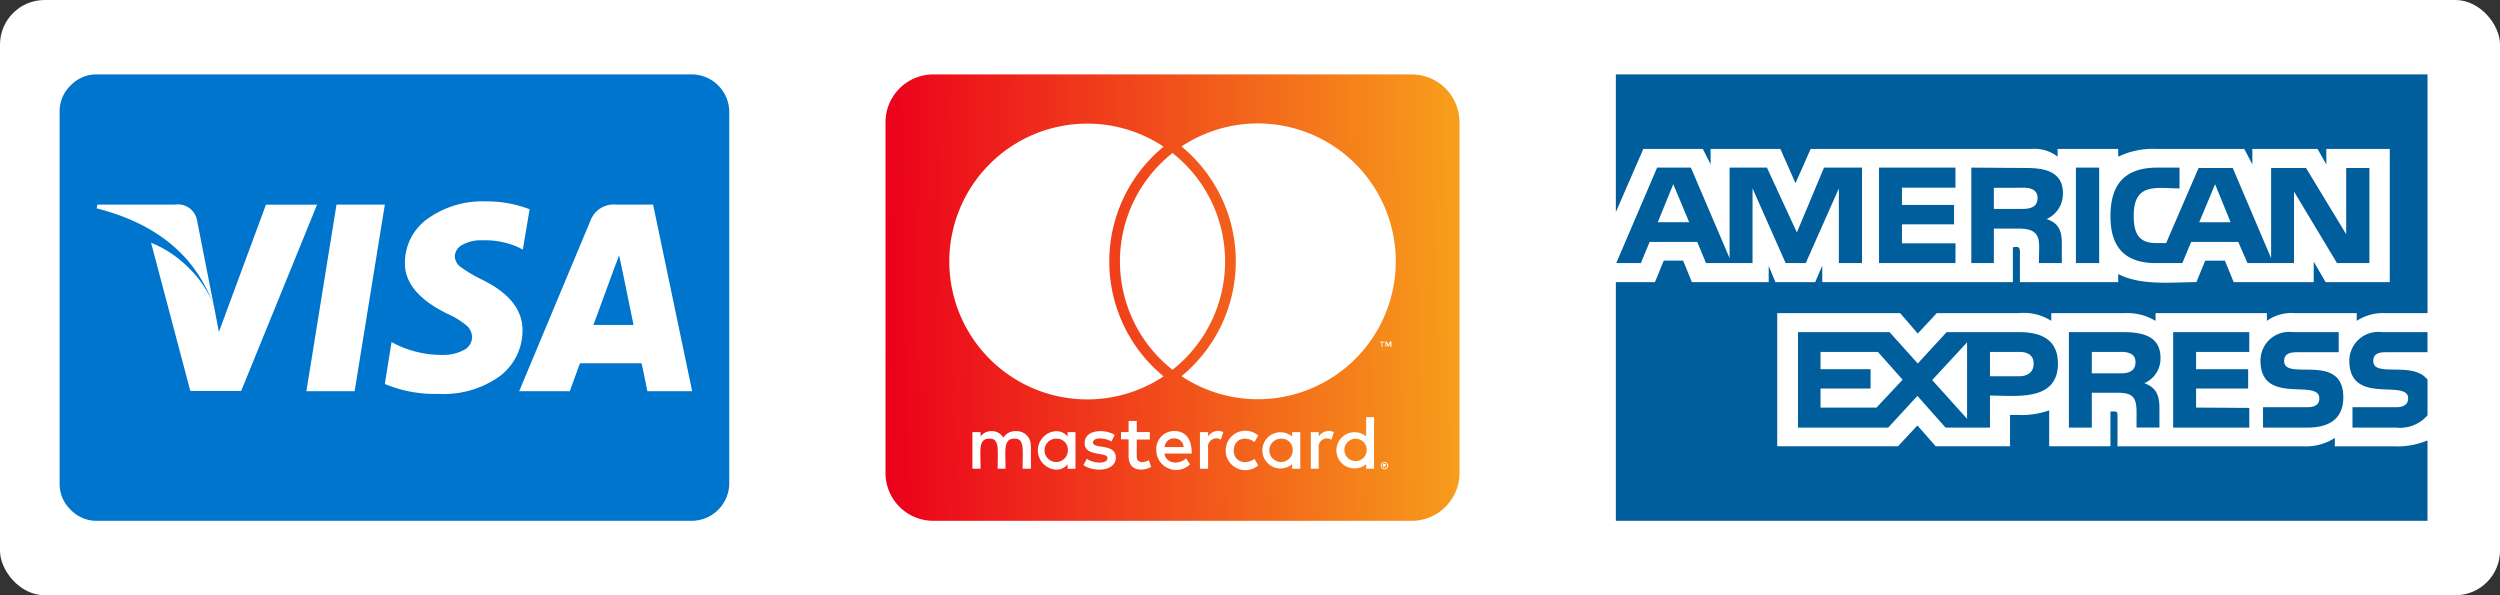
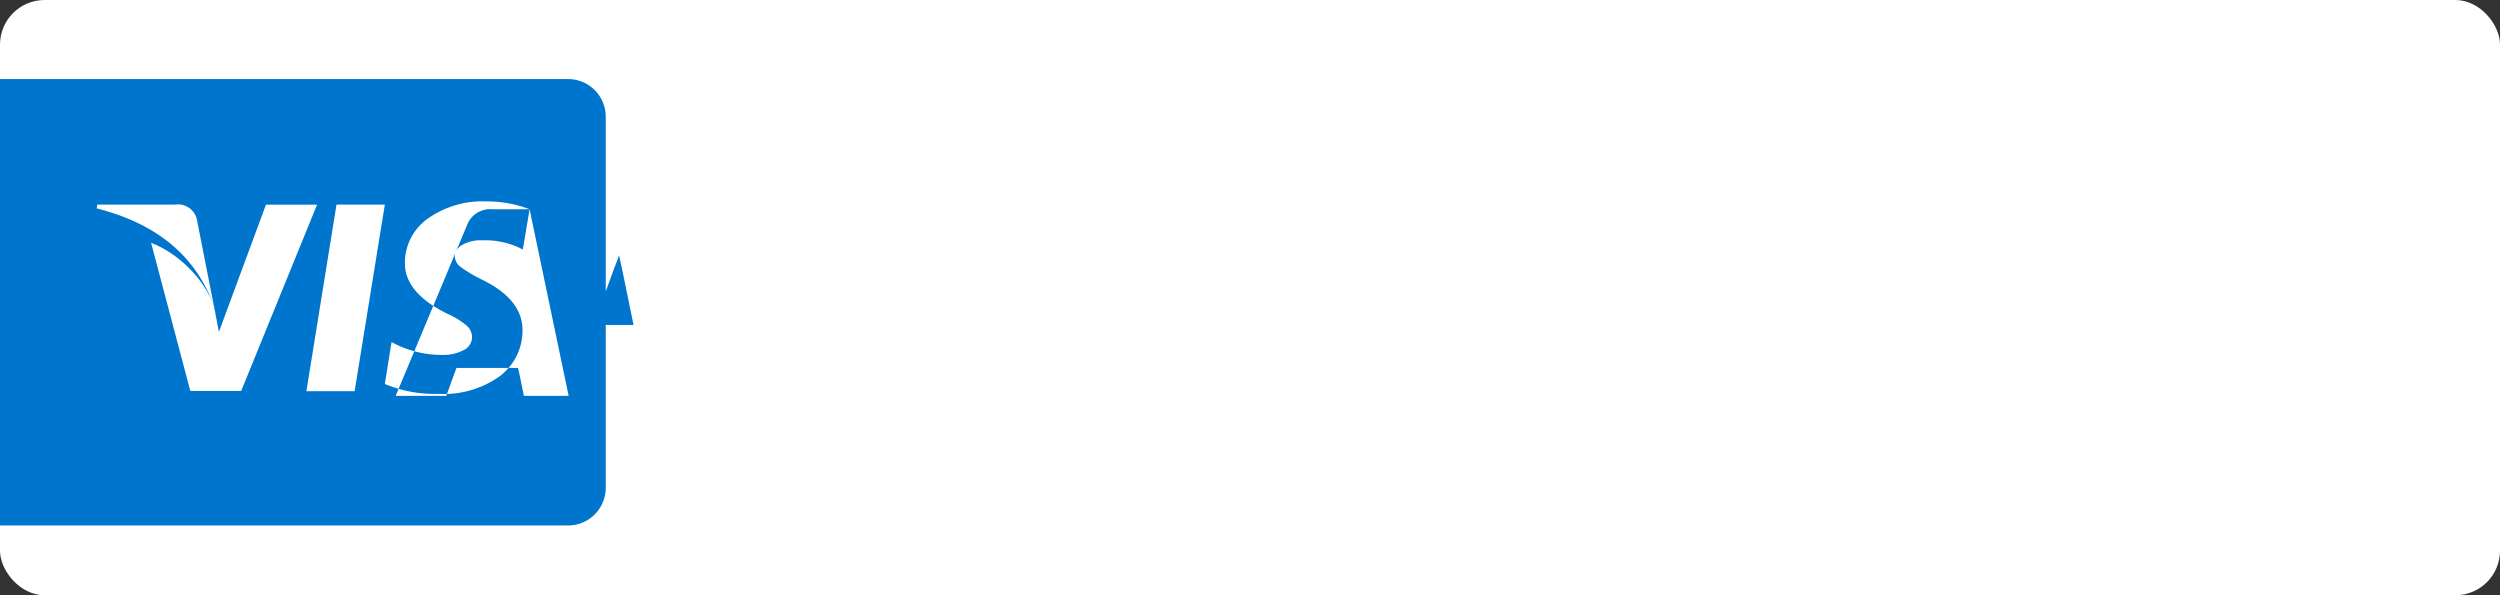
<svg xmlns="http://www.w3.org/2000/svg" width="168" height="40" viewBox="0 0 168 40">
  <rect x="0" y="0" width="168" height="40" fill="#333333" stroke="none" />
  <defs>
    <linearGradient id="linear-gradient" y1="0.658" x2="1" y2="0.641" gradientUnits="objectBoundingBox">
      <stop offset="0" stop-color="#eb001b" />
      <stop offset="1" stop-color="#f79e1b" />
    </linearGradient>
  </defs>
  <g id="payment-card-icon" transform="translate(-1235 -5359)">
    <rect id="Rectangle_108" data-name="Rectangle 108" width="168" height="40" rx="3" transform="translate(1235 5359)" fill="#fff" />
-     <path id="Icon_payment-american-express" data-name="Icon payment-american-express" d="M3.973,46.35V30.308H6.6l.592-1.444h1.3l.592,1.444h5.161V29.219l.45,1.089h2.675l.474-1.112v1.112H30.653V27.965l.237-.024c.213,0,.236.166.236.332v2.036h6.605v-.544c1.539.8,3.646.544,5.255.544l.592-1.444H44.9l.592,1.444H50.87V28.935l.8,1.373h4.309V21.359h-4.26V22.4l-.592-1.042h-4.38V22.4l-.544-1.042H40.313a5.377,5.377,0,0,0-2.581.521v-.521H33.66v.521a2.5,2.5,0,0,0-1.728-.521H17.064l-1.018,2.3-1.018-2.3H10.341V22.4L9.82,21.359h-4L3.973,25.6V16.35H58.518V32.391h-2.84a3.216,3.216,0,0,0-1.918.521v-.521H49.57a2.817,2.817,0,0,0-1.847.521v-.521H40.242v.521a3.719,3.719,0,0,0-2.059-.521H33.234v.521a3.409,3.409,0,0,0-2.154-.521H25.54l-1.278,1.373-1.184-1.373H14.817V41.34h8.119l1.3-1.4,1.231,1.4h4.995V39.233h.5a5.475,5.475,0,0,0,2.131-.308V41.34H37.21V39h.19c.236,0,.284.024.284.284v2.06H50.207a3.549,3.549,0,0,0,2.083-.568v.568h3.977a5.206,5.206,0,0,0,2.249-.4V46.35H3.973ZM20.521,29.03H18.959V24.011L16.734,29.03H15.384l-2.225-5.019V29.03H10.034l-.592-1.421h-3.2L5.654,29.03H4l2.746-6.416H9.016l2.6,6.085V22.614h2.51l2.012,4.356,1.823-4.356h2.556V29.03ZM8.9,26.283,7.832,23.727,6.79,26.283ZM29.115,37.931v2.155H26.132l-1.894-2.131-1.965,2.131H16.213V33.67h6.155l1.894,2.107L26.2,33.67h4.9c1.444,0,2.581.5,2.581,2.107,0,2.58-2.818,2.154-4.569,2.154Zm-5.872-1.066L21.586,35H17.728v1.16H21.09v1.3H17.728v1.279h3.764l1.751-1.871Zm3.551-7.836H21.658V22.614h5.137v1.349H23.2v1.16h3.5v1.3H23.2V27.7h3.6Zm.781,10.464V34.356l-2.344,2.533Zm5.35-13.423c.876.308,1.018.853,1.018,1.7V29.03H32.406c-.024-1.373.331-2.32-1.373-2.32H29.376v2.32H27.861V22.614l3.622.024c1.231,0,2.533.189,2.533,1.7a1.848,1.848,0,0,1-1.089,1.728ZM31.1,35H29.115v1.634H31.08c.545,0,.97-.26.97-.853,0-.568-.425-.781-.947-.781Zm.213-11.032H29.375v1.421h1.918c.521,0,1.018-.118,1.018-.734C32.311,24.058,31.79,23.963,31.316,23.963ZM39.484,37.1c.853.308,1.018.876,1.018,1.7v1.279H38.964V39.02c0-1.09-.355-1.279-1.373-1.279H35.957v2.344H34.418V33.67h3.646c1.207,0,2.51.214,2.51,1.729a1.8,1.8,0,0,1-1.089,1.7ZM36.454,29.03H34.891V22.614h1.562V29.03ZM37.9,35H35.957V36.44h1.918c.521,0,1.018-.118,1.018-.758,0-.592-.52-.686-.994-.686ZM54.612,29.03H52.434l-2.888-4.806V29.03H46.42L45.8,27.609H42.633l-.592,1.421H40.266c-2.107,0-3.055-1.09-3.055-3.149,0-2.154.971-3.267,3.149-3.267h1.492v1.4c-1.61-.024-3.077-.379-3.077,1.823,0,1.089.26,1.847,1.492,1.847h.686l2.178-5.042h2.3L48.007,28.7V22.638h2.344l2.7,4.451V22.638h1.562V29.03ZM46.539,40.086H41.425V33.67h5.114V35H42.964v1.16h3.5v1.3h-3.5v1.279l3.575.023Zm-1.255-13.8-1.042-2.557-1.066,2.557Zm5.161,13.8H47.463V38.713h2.983c.379,0,.8-.095.8-.592,0-1.373-3.953.521-3.953-2.533a1.925,1.925,0,0,1,2.178-1.918h3.078V35.02H49.735c-.4,0-.853.071-.853.592,0,1.4,3.977-.639,3.977,2.438,0,1.514-1.042,2.036-2.414,2.036Zm8.073-.829a2.433,2.433,0,0,1-2.083.829h-2.96V38.713h2.959c.379,0,.781-.118.781-.592,0-1.349-3.953.521-3.953-2.533a1.945,1.945,0,0,1,2.2-1.918h3.054V35.02H55.725c-.426,0-.853.071-.853.592,0,1.136,2.675-.023,3.646,1.255v2.391Z" transform="translate(1339.612 5347.65)" fill="#005e9c" />
-     <path id="Icon_awesome-cc-mastercard" data-name="Icon awesome-cc-mastercard" d="M32.337,27.586a.751.751,0,1,1-.75-.783A.748.748,0,0,1,32.337,27.586ZM11.525,26.8a.785.785,0,1,0,.73.783A.741.741,0,0,0,11.525,26.8Zm7.868-.02a.621.621,0,0,0-.636.583h1.279A.616.616,0,0,0,19.393,26.782Zm7.219.02a.784.784,0,1,0,.75.783A.741.741,0,0,0,26.612,26.8ZM33.7,28.55c0,.02.02.033.02.074,0,.02-.02.033-.02.074a.235.235,0,0,0-.033.054.086.086,0,0,1-.074.033c-.02.02-.033.02-.074.02a.133.133,0,0,1-.074-.02c-.02,0-.033-.02-.054-.033s-.033-.033-.033-.054a.122.122,0,0,1-.02-.074c0-.033,0-.054.02-.074a.126.126,0,0,1,.033-.074.235.235,0,0,1,.054-.033.122.122,0,0,1,.074-.02c.033,0,.054,0,.074.02s.054.02.074.033S33.683,28.517,33.7,28.55Zm-.147.094c.033,0,.033-.02.054-.02a.081.081,0,0,0,0-.107c-.02,0-.033-.02-.074-.02h-.107v.234h.054v-.094h.02l.074.094h.054l-.074-.087ZM38.571,5.535V29.106a3.215,3.215,0,0,1-3.214,3.214H3.214A3.215,3.215,0,0,1,0,29.106V5.535A3.215,3.215,0,0,1,3.214,2.32H35.357A3.215,3.215,0,0,1,38.571,5.535ZM4.286,14.883a9.27,9.27,0,0,0,14.4,7.728,9.986,9.986,0,0,1,0-15.435,9.27,9.27,0,0,0-14.4,7.708Zm15,7.286a9.272,9.272,0,0,0,0-14.565A9.272,9.272,0,0,0,19.286,22.169ZM9.757,27.278a.938.938,0,0,0-.984-.984.957.957,0,0,0-.857.435.888.888,0,0,0-.817-.435.85.85,0,0,0-.71.362V26.36H5.839v2.458h.549c0-1.266-.167-2.022.6-2.022.683,0,.549.683.549,2.022h.529c0-1.225-.167-2.022.6-2.022.683,0,.549.67.549,2.022H9.77v-1.54Zm3.007-.917h-.529v.295a.965.965,0,0,0-.783-.362,1.295,1.295,0,0,0,0,2.585.929.929,0,0,0,.783-.362v.308h.529Zm2.712,1.714c0-1-1.533-.549-1.533-1.018,0-.382.8-.321,1.239-.074l.221-.435c-.629-.408-2.022-.4-2.022.549s1.533.556,1.533,1c0,.422-.9.388-1.386.054l-.234.422C14.042,29.086,15.475,28.979,15.475,28.075Zm2.371.623-.147-.455c-.254.141-.817.295-.817-.275V26.856h.877v-.5h-.877v-.75h-.549v.75h-.509v.489h.509v1.118c0,1.179,1.158.964,1.513.73Zm.891-.9h1.842c0-1.085-.5-1.513-1.165-1.513a1.206,1.206,0,0,0-1.219,1.292,1.336,1.336,0,0,0,2.263.951l-.254-.4c-.522.429-1.312.388-1.467-.328Zm3.958-1.44a.786.786,0,0,0-1.018.295V26.36h-.549v2.458h.549V27.432a.559.559,0,0,1,.857-.563Zm.71,1.225c0-.763.777-1.011,1.386-.562l.254-.435a1.325,1.325,0,1,0,0,2.009l-.254-.435C24.174,28.6,23.4,28.336,23.4,27.586Zm4.467-1.225h-.549v.295a1.217,1.217,0,1,0,0,1.862v.308h.549Zm2.257,0a.8.8,0,0,0-1.018.295V26.36H28.58v2.458h.529V27.432a.562.562,0,0,1,.857-.563Zm2.7-1H32.3v1.292a1.217,1.217,0,1,0,0,1.862v.308h.529Zm.509-5.029v.308h.054v-.308h.127V20.28h-.308v.054h.127Zm.442,8.29a.2.2,0,0,0-.02-.107c-.02-.02-.033-.054-.054-.074s-.054-.033-.074-.054c-.033,0-.074-.02-.107-.02a.712.712,0,0,1-.094.02.35.35,0,0,0-.074.054.1.1,0,0,0-.054.074.2.2,0,0,0-.02.107.2.2,0,0,0,.02.094.1.1,0,0,0,.054.074.232.232,0,0,0,.074.054.182.182,0,0,0,.094.02.2.2,0,0,0,.107-.02c.02-.02.054-.033.074-.054s.033-.054.054-.074A.2.2,0,0,0,33.777,28.624Zm.214-8.35H33.9l-.107.234-.107-.234h-.094v.362h.054V20.36l.107.234h.074l.094-.234v.275h.074Zm.295-5.391a9.27,9.27,0,0,0-14.4-7.714,9.986,9.986,0,0,1,0,15.435,9.27,9.27,0,0,0,14.4-7.721Z" transform="translate(1294.507 5361.68)" fill="url(#linear-gradient)" />
-     <path id="Icon_metro-visa" data-name="Icon metro-visa" d="M41.145,27.125h-2.7q.273-.723,1.289-3.5l.059-.176q.078-.2.2-.508t.176-.508l.234,1.074Zm-28.2-1.27-1.133-5.762a1.3,1.3,0,0,0-1.465-1.055H5.11l-.039.254q6.074,1.543,7.871,6.562Zm3.5-6.816-3.164,8.555-.332-1.738a7.1,7.1,0,0,0-1.66-2.529A7.575,7.575,0,0,0,8.723,21.6l2.637,9.961h3.418l5.1-12.52H16.438Zm2.715,12.539h3.242l2.031-12.539H21.184Zm15-12.227a7.916,7.916,0,0,0-2.91-.527,6.331,6.331,0,0,0-3.926,1.152,3.633,3.633,0,0,0-1.543,2.988q-.02,1.992,2.832,3.4a5.4,5.4,0,0,1,1.309.8,1.04,1.04,0,0,1,.371.762.977.977,0,0,1-.586.9,2.82,2.82,0,0,1-1.348.313,7.057,7.057,0,0,1-3.047-.645l-.43-.215-.449,2.813a8.654,8.654,0,0,0,3.613.664A6.449,6.449,0,0,0,32.112,30.6a3.84,3.84,0,0,0,1.572-3.125q0-2.07-2.734-3.4a9.438,9.438,0,0,1-1.387-.82.94.94,0,0,1-.43-.742.912.912,0,0,1,.479-.752,2.46,2.46,0,0,1,1.377-.322,5.514,5.514,0,0,1,2.422.469l.293.156Zm8.3-.313h-2.5a1.659,1.659,0,0,0-1.7,1.055l-4.8,11.484h3.4l.684-1.875h4.141q.1.43.391,1.875h3.008Zm5.117-6.25v25a2.535,2.535,0,0,1-2.5,2.5h-40a2.4,2.4,0,0,1-1.758-.742,2.4,2.4,0,0,1-.742-1.758v-25a2.4,2.4,0,0,1,.742-1.758,2.4,2.4,0,0,1,1.758-.742h40a2.535,2.535,0,0,1,2.5,2.5Z" transform="translate(1236.429 5353.711)" fill="#0075ce" />
+     <path id="Icon_metro-visa" data-name="Icon metro-visa" d="M41.145,27.125h-2.7q.273-.723,1.289-3.5l.059-.176q.078-.2.2-.508t.176-.508l.234,1.074Zm-28.2-1.27-1.133-5.762a1.3,1.3,0,0,0-1.465-1.055H5.11l-.039.254q6.074,1.543,7.871,6.562Zm3.5-6.816-3.164,8.555-.332-1.738a7.1,7.1,0,0,0-1.66-2.529A7.575,7.575,0,0,0,8.723,21.6l2.637,9.961h3.418l5.1-12.52H16.438Zm2.715,12.539h3.242l2.031-12.539H21.184Zm15-12.227a7.916,7.916,0,0,0-2.91-.527,6.331,6.331,0,0,0-3.926,1.152,3.633,3.633,0,0,0-1.543,2.988q-.02,1.992,2.832,3.4a5.4,5.4,0,0,1,1.309.8,1.04,1.04,0,0,1,.371.762.977.977,0,0,1-.586.9,2.82,2.82,0,0,1-1.348.313,7.057,7.057,0,0,1-3.047-.645l-.43-.215-.449,2.813a8.654,8.654,0,0,0,3.613.664A6.449,6.449,0,0,0,32.112,30.6a3.84,3.84,0,0,0,1.572-3.125q0-2.07-2.734-3.4a9.438,9.438,0,0,1-1.387-.82.94.94,0,0,1-.43-.742.912.912,0,0,1,.479-.752,2.46,2.46,0,0,1,1.377-.322,5.514,5.514,0,0,1,2.422.469l.293.156Zh-2.5a1.659,1.659,0,0,0-1.7,1.055l-4.8,11.484h3.4l.684-1.875h4.141q.1.43.391,1.875h3.008Zm5.117-6.25v25a2.535,2.535,0,0,1-2.5,2.5h-40a2.4,2.4,0,0,1-1.758-.742,2.4,2.4,0,0,1-.742-1.758v-25a2.4,2.4,0,0,1,.742-1.758,2.4,2.4,0,0,1,1.758-.742h40a2.535,2.535,0,0,1,2.5,2.5Z" transform="translate(1236.429 5353.711)" fill="#0075ce" />
  </g>
</svg>